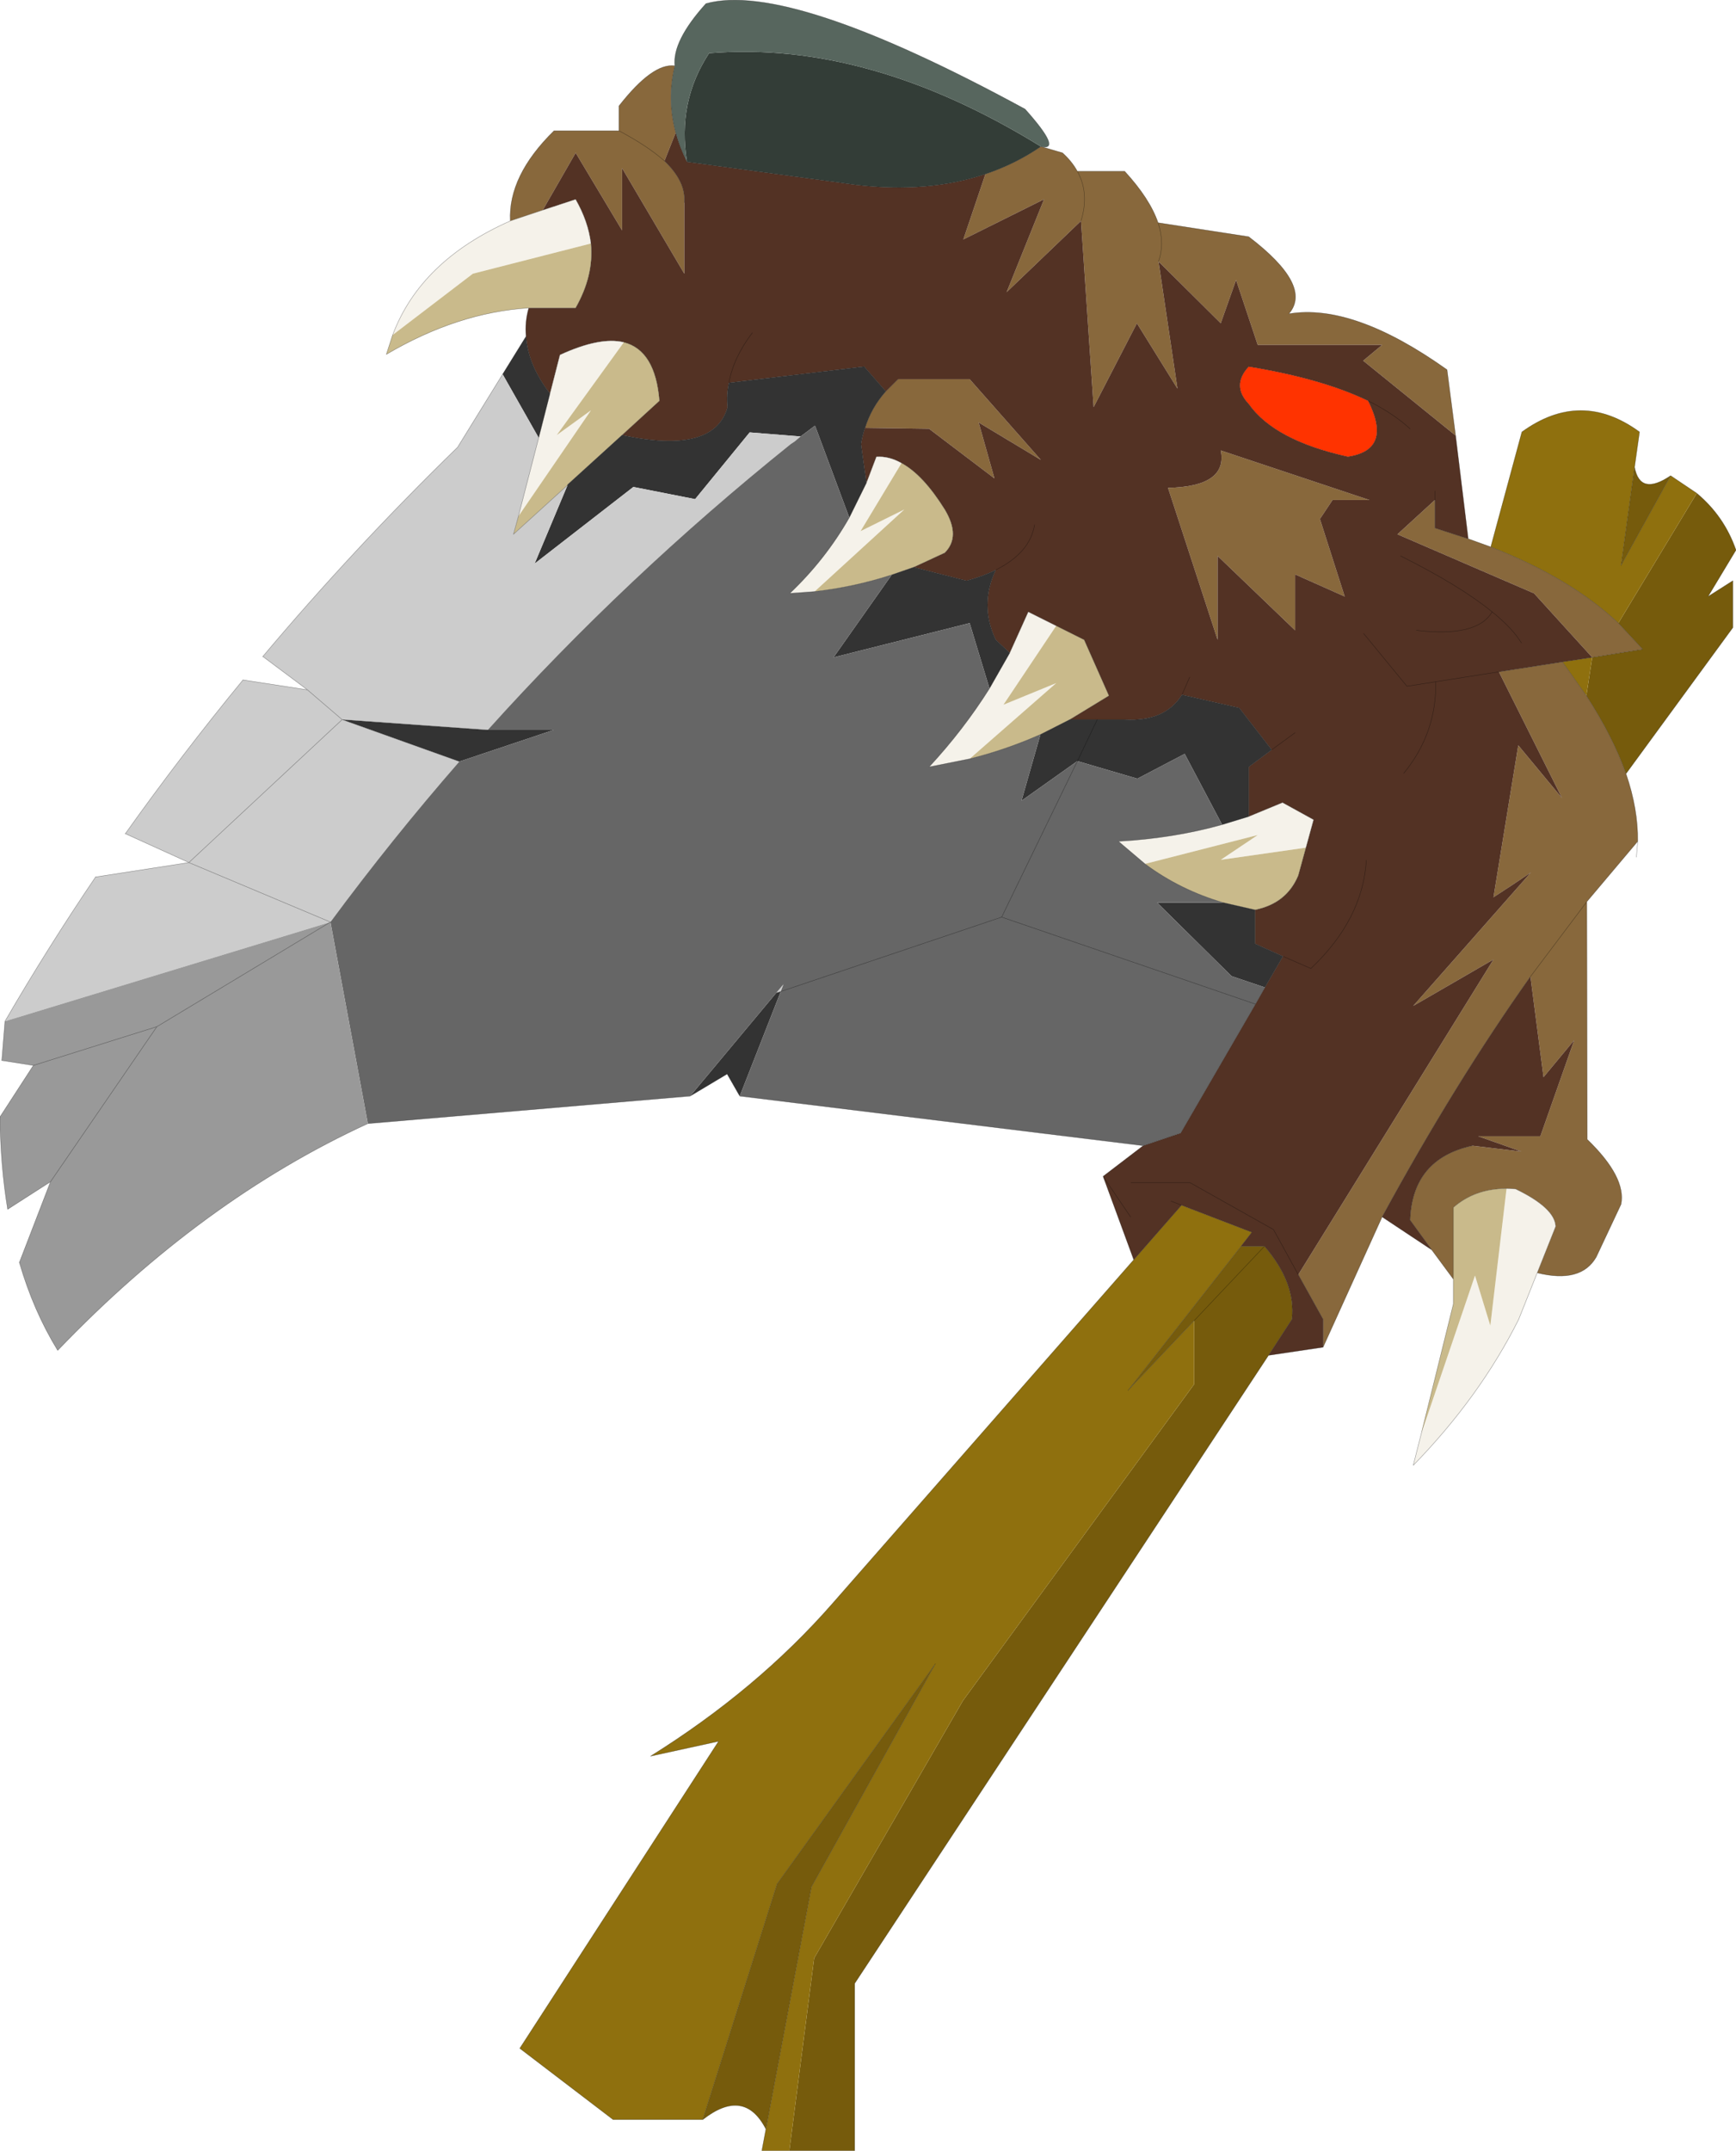
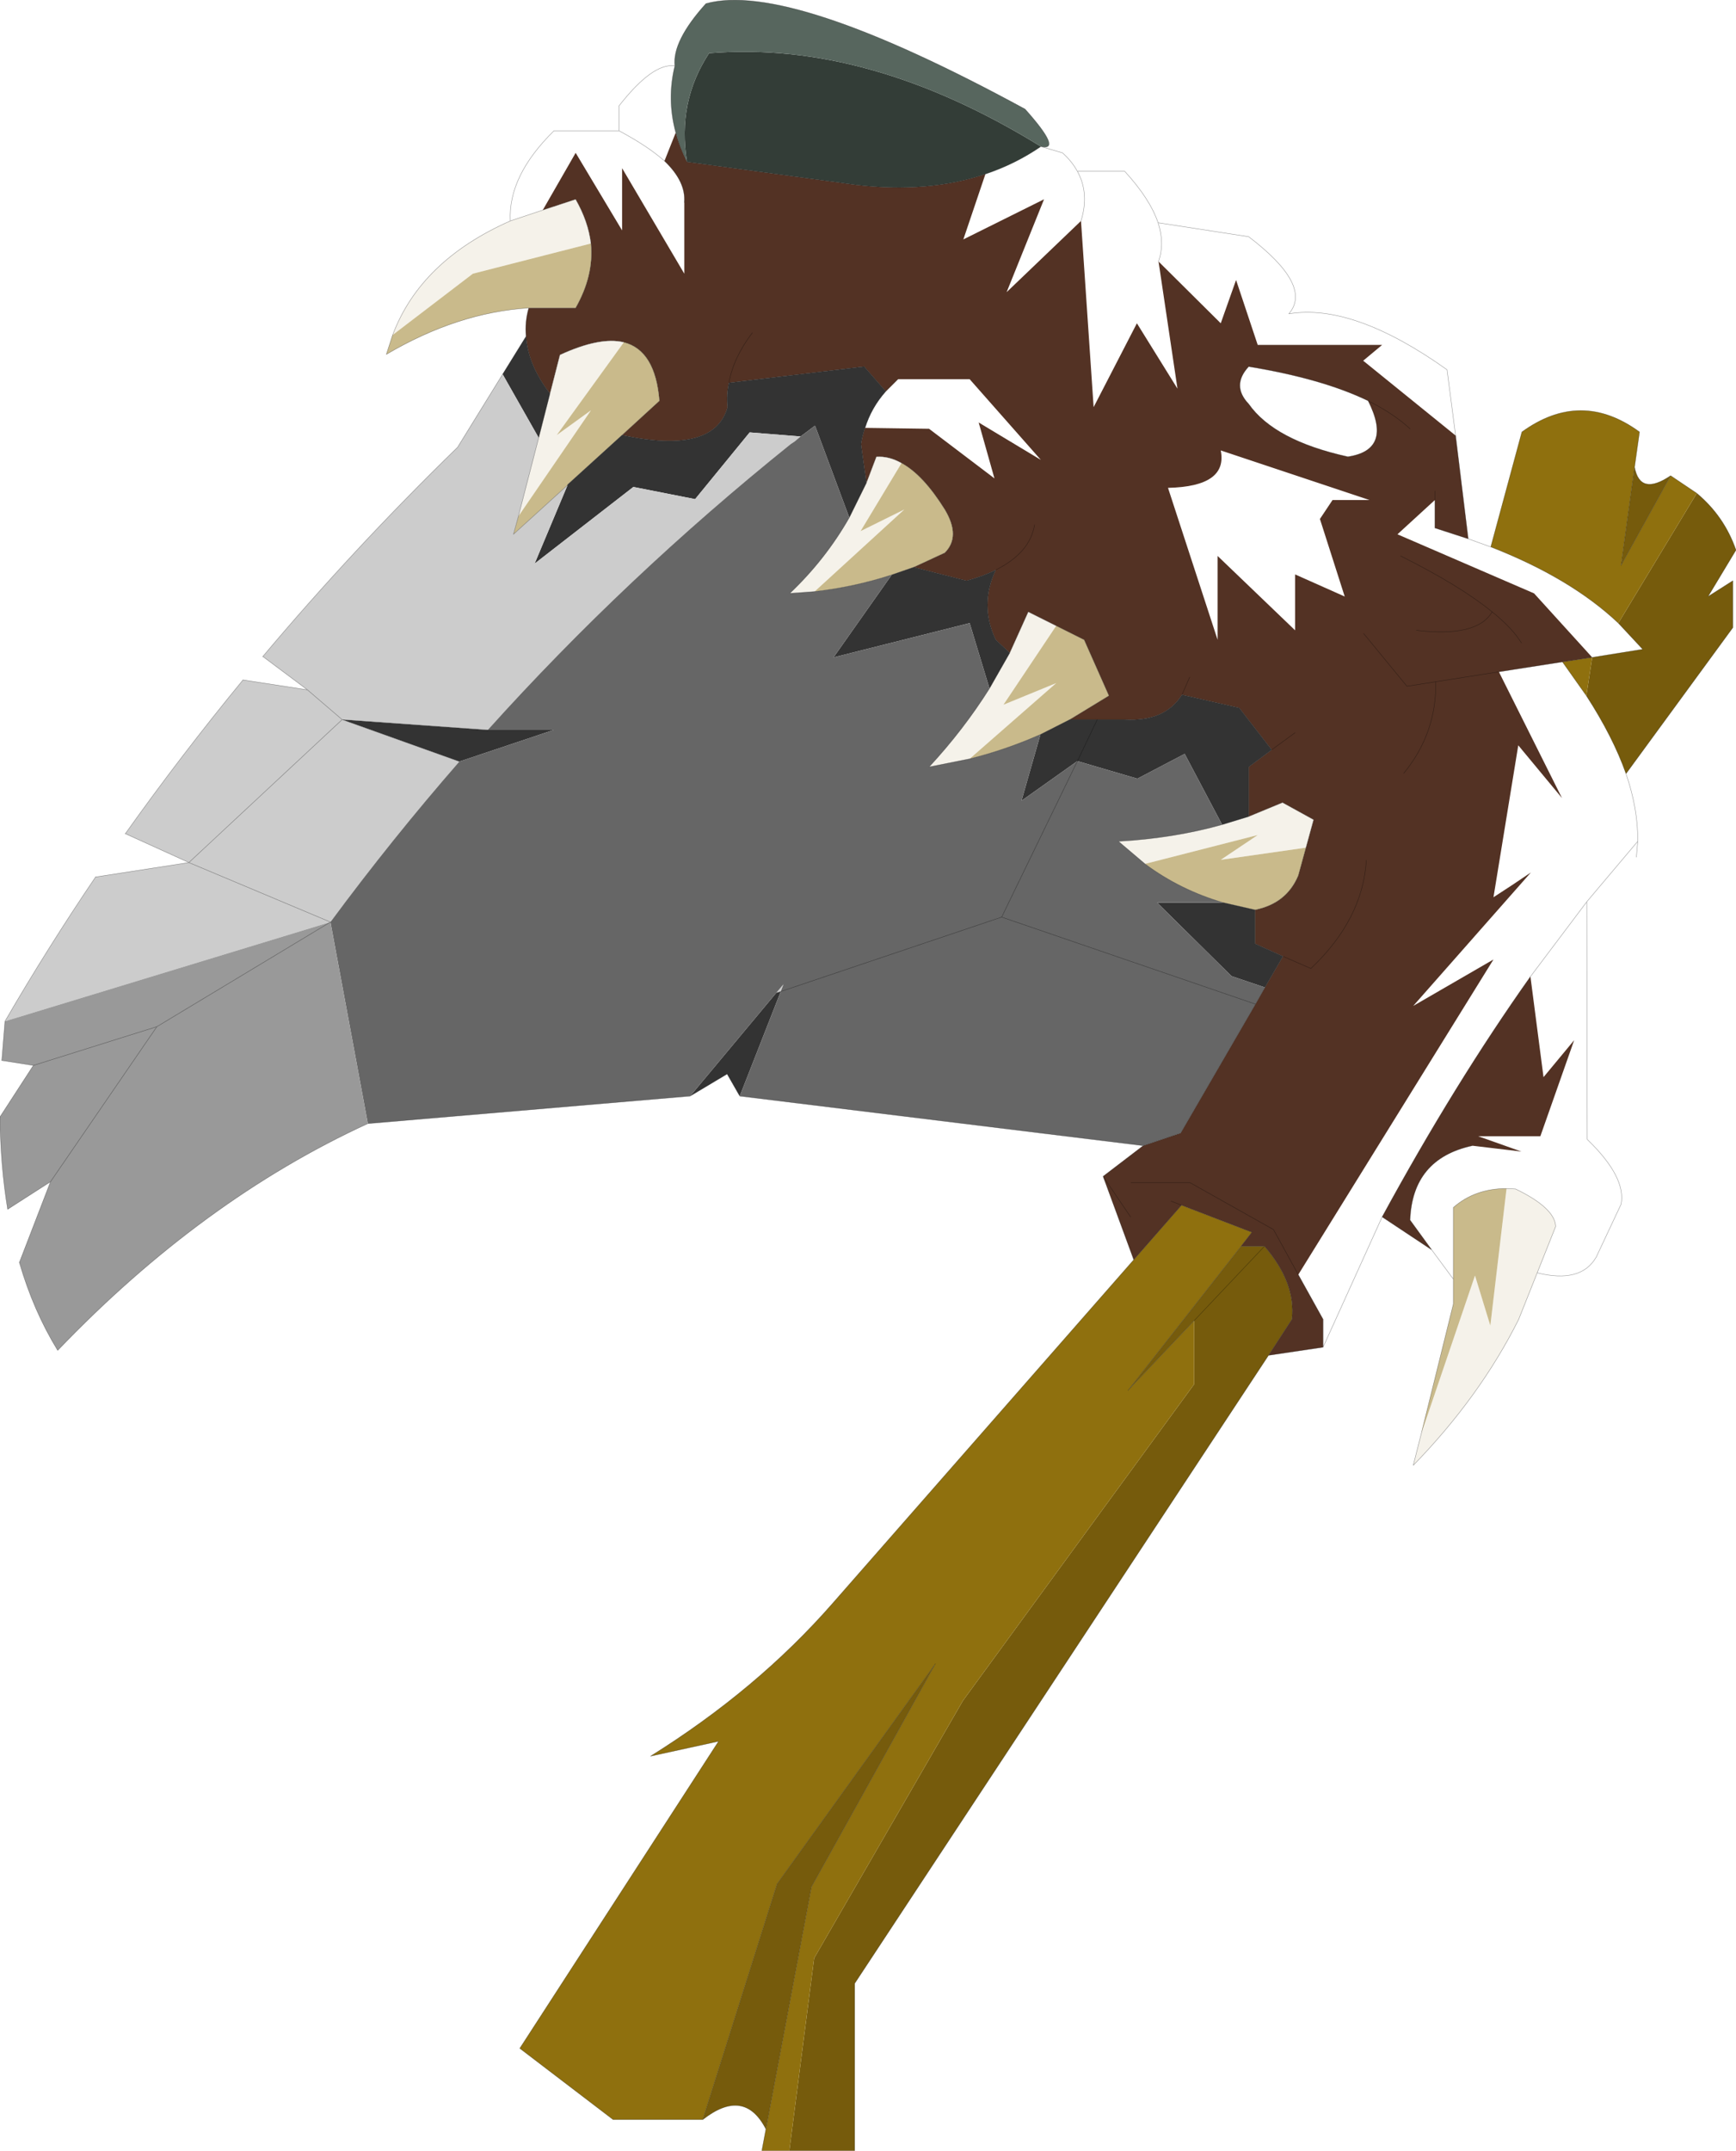
<svg xmlns="http://www.w3.org/2000/svg" xmlns:xlink="http://www.w3.org/1999/xlink" width="192.55px" height="238.5px">
  <g transform="matrix(1, 0, 0, 1, -178.7, -80.7)">
    <use xlink:href="#object-0" width="192.55" height="238.5" transform="matrix(1, 0, 0, 1, 178.7, 80.7)" />
  </g>
  <defs>
    <g transform="matrix(1, 0, 0, 1, -178.7, -80.7)" id="object-0">
      <path fill-rule="evenodd" fill="#765b0c" stroke="none" d="M360 132.5Q360.6 135.75 364 133.45L358.5 143.4L360 132.5M366.9 135.4Q369.95 137.95 371.25 141.7L368.15 146.85L370.9 145.1L370.9 150.3L359.05 166.5Q357.6 162.4 354.65 157.85L355.3 153.6L360.9 152.7L358.2 149.8L366.9 135.4M316.35 218.9L318.95 218.9L311.15 227.15L303.8 234.9L316.35 218.9M311.15 227.15L318.95 218.9Q322.45 222.95 322 227L319.4 231L273.5 300.65L273.5 319.2L266.25 319.2L269 297.85L285.5 269.3L311.15 234.2L311.15 227.15M256.65 315.75L264.9 289.6L282.45 265.2L268.7 289.95L263.65 316.8Q261.25 312.15 256.65 315.75" />
      <path fill-rule="evenodd" fill="#8f700e" stroke="none" d="M360 132.5L358.5 143.4L364 133.45L366.9 135.4L358.2 149.8Q352.9 144.8 344.05 141.35L347.5 128.6Q354.05 123.85 360.55 128.6L360 132.5M355.3 153.6L354.65 157.85L352 154.1L355.3 153.6M316.35 218.9L303.8 234.9L311.15 227.15L311.15 234.2L285.5 269.3L269 297.85L266.25 319.2L263.2 319.2L263.65 316.8L268.7 289.95L282.45 265.2L264.9 289.6L256.65 315.75L246.7 315.75L236.35 307.85L258.4 273.8L250.85 275.45Q262.7 268.05 271.05 258.5L304.45 220.4L309.75 214.35L317.55 217.35L316.35 218.9" />
-       <path fill-rule="evenodd" fill="#88683c" stroke="none" d="M359.05 166.5Q360.4 170.45 360.35 174L354.7 180.7L348.45 189Q340.05 200.85 332 215.65L325.45 230.1L325.45 227L322.7 222.05L344.35 187.1L335.45 192.25L348.5 177.45Q346.45 178.85 344.35 180.2L347.1 163.35L351.95 169.2L344.95 155.2L352 154.1L354.65 157.85Q357.6 162.4 359.05 166.5M344.05 141.35Q352.9 144.8 358.2 149.8L360.9 152.7L355.3 153.6L348.85 146.5L333.7 139.95L337.85 136.15L337.85 139.25L341.55 140.45L344.05 141.35M340.15 129L329.9 120.7L332 118.95L318.2 118.95L315.8 111.75L314.1 116.55L307.2 109.7Q307.9 107.7 307.15 105.4L317.2 106.95Q324.35 112.4 321.65 115.5Q328.8 114.3 339.2 121.7L340.15 129M307.15 105.4Q307.9 107.7 307.2 109.7L309.3 123.8L304.8 116.55L300 125.85L298.6 105.2L290.35 113.1L294.5 102.8L285.55 107.25L288 100Q291.3 98.9 294.15 96.95L296.55 97.65Q297.6 98.6 298.2 99.7L303.45 99.7Q306.25 102.75 307.15 105.4M253.65 95.4L252.4 98.55Q254.8 100.85 254.6 103.15L254.6 111.05L247.7 99.35L247.7 106.25L242.55 97.65L238.9 104L235.3 105.2Q235.05 100.2 240.15 95.2L247.35 95.2L247.35 92.45Q251.1 87.65 253.55 88Q252.65 91.7 253.65 95.4M326.5 136.15L325.1 138.25L327.85 146.85L322.35 144.4L322.35 150.6L313.75 142.35L313.75 151.65L308.25 134.8Q314.9 134.65 314.1 130.65L330.6 136.15L326.5 136.15M348.45 189L354.7 180.7L354.75 207.05Q359.1 211.25 358.5 214.25L355.75 220.1Q354.05 223.05 349.2 221.85L351.25 216.7Q351.15 214.65 346.8 212.55L345.8 212.5Q342.3 212.5 339.9 214.6L339.9 222.55L337.5 219.3L335.1 216Q335.35 209.2 342 207.75L347.45 208.4L342.65 206.7L349.55 206.7L353.3 196.05L349.9 200.15L348.45 189M298.6 105.2Q299.55 102.15 298.2 99.7Q299.55 102.15 298.6 105.2M252.4 98.55Q250.55 96.9 247.35 95.2Q250.55 96.9 252.4 98.55M278.3 122.75L286.25 122.75L294.15 131.7L287.25 127.55L289 133.75L281.75 128.25L274.65 128.15Q275.35 125.9 276.95 124.1L278.3 122.75" />
      <path fill-rule="evenodd" fill="#533224" stroke="none" d="M307.2 109.7L314.1 116.55L315.8 111.75L318.2 118.95L332 118.95L329.9 120.7L340.15 129L341.55 140.45L337.85 139.25L337.85 136.15L333.7 139.95L348.85 146.5L355.3 153.6L352 154.1L344.95 155.2L337.95 156.3L334.75 156.8L329.95 150.95L334.75 156.8L337.95 156.3Q338.05 162 334.4 166.45Q338.05 162 337.95 156.3L344.95 155.2L351.95 169.2L347.1 163.35L344.35 180.2Q346.45 178.85 348.5 177.45L335.45 192.25L344.35 187.1L322.7 222.05L325.45 227L325.45 230.1L319.4 231L322 227Q322.45 222.95 318.95 218.9L316.35 218.9L317.55 217.35L309.75 214.35L308.6 213.9L309.75 214.35L304.45 220.4L301.05 211.15L305.5 207.75L309.65 206.35L317.95 192.05L319 190.2L321 186.75L317.9 185.35L317.9 181.6Q321.4 180.9 322.7 177.8L323.55 174.7L324.4 171.6L320.95 169.7L317.2 171.25L317.2 165.75L319.75 163.85L316.15 159.2L309.8 157.75Q307.9 160.75 303.45 160.5L300.4 160.5L297.35 160.5L301.7 157.85L298.95 151.65L295.85 150.1L292.75 148.55L290.7 153.1L289.15 151.65Q287.3 147.8 289.15 143.9Q287.75 144.6 285.9 145.1L280.05 143.6L283.5 142Q285.3 140.2 283.5 137.2Q281.1 133.35 278.7 132.05Q277.3 131.25 275.9 131.35L274.8 134.25L274.2 129.95Q274.35 129 274.65 128.15L281.75 128.25L289 133.75L287.25 127.55L294.15 131.7L286.25 122.75L278.3 122.75L276.95 124.1L274.55 121.35L259.55 123.15Q259.25 124.5 259.4 125.85Q257.9 131.15 247.7 128.95L251.85 125.15Q251.4 119.55 247.9 118.65Q245.25 118 240.8 120.05L239.7 124.35Q237.25 121.15 237.05 118Q236.9 116.4 237.35 114.85L242.55 114.85Q244.6 111.25 244.25 107.7Q243.95 105.25 242.55 102.8L238.9 104L242.55 97.65L247.7 106.25L247.7 99.35L254.6 111.05L254.6 103.15Q254.8 100.85 252.4 98.55L253.65 95.4Q254.1 97.05 254.9 98.65L273.65 101.2Q281.6 102.15 288 100L285.55 107.25L294.5 102.8L290.35 113.1L298.6 105.2L300 125.85L304.8 116.55L309.3 123.8L307.2 109.7M262.15 117.6Q260.05 120.35 259.55 123.15Q260.05 120.35 262.15 117.6M335.1 128.25Q333.25 126.55 330.45 125.15Q333.25 126.55 335.1 128.25M330.45 125.15Q325.4 122.7 317.2 121.35Q315.25 123.45 317.2 125.5Q320.05 129.55 328.2 131.35Q333.2 130.6 330.45 125.15M326.5 136.15L330.6 136.15L314.1 130.65Q314.9 134.65 308.25 134.8L313.75 151.65L313.75 142.35L322.35 150.6L322.35 144.4L327.85 146.85L325.1 138.25L326.5 136.15M335.8 150.6Q342.55 151.4 344.2 148.55Q346.45 150.35 347.45 152Q346.45 150.35 344.2 148.55Q342.55 151.4 335.8 150.6M344.2 148.55Q340.65 145.65 334.05 142.35Q340.65 145.65 344.2 148.55M332 215.65Q340.05 200.85 348.45 189L349.9 200.15L353.3 196.05L349.55 206.7L342.65 206.7L347.45 208.4L342 207.75Q335.35 209.2 335.1 216L337.5 219.3L332 215.65M337.85 136.15L337.85 135.15L337.85 136.15M293.45 138.9Q292.95 142 289.15 143.9Q292.95 142 293.45 138.9M310.65 155.8L309.8 157.75L310.65 155.8M322.35 161.95L319.75 163.85L322.35 161.95M330.25 176.1Q329.85 182.65 324.1 188.1L321 186.75L324.1 188.1Q329.85 182.65 330.25 176.1M304.1 215.65L301.05 211.15L304.1 215.65M322.7 222.05L319.95 217.05L310.7 211.85L304.15 211.85L310.7 211.85L319.95 217.05L322.7 222.05" />
      <path fill-rule="evenodd" fill="#333d37" stroke="none" d="M288 100Q281.6 102.15 273.65 101.2L254.9 98.65Q253.8 92 257.35 86.6Q275.05 85.15 294.15 96.95Q291.3 98.9 288 100" />
      <path fill-rule="evenodd" fill="#57665e" stroke="none" d="M254.9 98.65Q254.1 97.05 253.65 95.4Q252.65 91.7 253.55 88Q253.25 85.25 257 81.1Q266.2 78.55 292.4 92.8Q296.6 97.5 294.15 96.95Q275.05 85.15 257.35 86.6Q253.8 92 254.9 98.65" />
      <path fill-rule="evenodd" fill="#f5f2ea" stroke="none" d="M238.9 104L242.55 102.8Q243.95 105.25 244.25 107.7L231.15 111.05L222.25 117.85Q225.35 109.6 235.3 105.2L238.9 104M239.7 124.35L240.8 120.05Q245.25 118 247.9 118.65L240.45 128.95L244.25 126.2L236.2 137.95L238.45 129.25L239.7 124.35M345.8 212.5L346.8 212.55Q351.15 214.65 351.25 216.7L349.2 221.85L347.15 227Q342.85 235.6 335.45 243.2L336.35 239.65L342.3 222.15L344 227.7L345.8 212.5M286.25 164.85L281.75 165.75Q285.55 161.65 288.45 157.05L290.7 153.1L292.75 148.55L295.85 150.1L290 158.85L295.85 156.45L286.25 164.85M269.05 146.3L266.3 146.5Q270.25 142.75 272.9 138.1L274.8 134.25L275.9 131.35Q277.3 131.25 278.7 132.05L274.15 139.6L279 137.2L269.05 146.3M317.2 171.25L320.95 169.7L324.4 171.6L323.55 174.7L314.1 176.05L318.2 173.3L305.7 176.5L302.75 174Q308.9 173.65 314.25 172.15L317.2 171.25" />
      <path fill-rule="evenodd" fill="#c9ba8b" stroke="none" d="M244.25 107.7Q244.6 111.25 242.55 114.85L237.35 114.85Q229.45 115.35 221.55 120L222.25 117.85L231.15 111.05L244.25 107.7M247.9 118.65Q251.4 119.55 251.85 125.15L247.7 128.95L241.65 134.45L241.65 134.5L235.65 139.95L236.2 137.95L244.25 126.2L240.45 128.95L247.9 118.65M339.9 222.55L339.9 214.6Q342.3 212.5 345.8 212.5L344 227.7L342.3 222.15L336.35 239.65L339.9 225.3L339.9 222.55M294.1 162.15Q290.25 163.85 286.25 164.85L295.85 156.45L290 158.85L295.85 150.1L298.95 151.65L301.7 157.85L297.35 160.5L294.1 162.15M277.6 144.45Q273.45 145.8 269.05 146.3L279 137.2L274.15 139.6L278.7 132.05Q281.1 133.35 283.5 137.2Q285.3 140.2 283.5 142L280.05 143.6L277.6 144.45M323.55 174.7L322.7 177.8Q321.4 180.9 317.9 181.6L314.4 180.8Q309.6 179.4 305.7 176.5L318.2 173.3L314.1 176.05L323.55 174.7" />
      <path fill-rule="evenodd" fill="#333333" stroke="none" d="M237.05 118Q237.25 121.15 239.7 124.35L238.45 129.25L234.45 122.2L237.05 118M247.7 128.95Q257.9 131.15 259.4 125.85Q259.25 124.5 259.55 123.15L274.55 121.35L276.95 124.1Q275.35 125.9 274.65 128.15Q274.35 129 274.2 129.95L274.8 134.25L272.9 138.1L269.1 127.9L267.5 129.1L261.85 128.65L255.8 136.05L248.95 134.7L238 143.2L241.65 134.5L241.65 134.45L247.7 128.95M216.65 160.5L232.8 161.65L240.1 161.65L229.65 165.15L216.65 160.5M255.25 202.25L264.8 190.8L265.3 190.65L260.75 202.25L259.35 199.8L255.25 202.25M298.2 165.1L292 169.5L294.1 162.15L297.35 160.5L300.4 160.5L303.45 160.5Q307.9 160.75 309.8 157.75L316.15 159.2L319.75 163.85L317.2 165.75L317.2 171.25L314.25 172.15L310.1 164.3L304.85 167.05L298.2 165.1L300.4 160.5L298.2 165.1M288.45 157.05L286.25 149.8L271.15 153.6L277.6 144.45L280.05 143.6L285.9 145.1Q287.75 144.6 289.15 143.9Q287.3 147.8 289.15 151.65L290.7 153.1L288.45 157.05M317.9 181.6L317.9 185.35L321 186.75L319 190.2L315.3 188.95L307.05 180.8L314.4 180.8L317.9 181.6" />
-       <path fill-rule="evenodd" fill="#ff3300" stroke="none" d="M330.45 125.15Q333.2 130.6 328.2 131.35Q320.05 129.55 317.2 125.5Q315.25 123.45 317.2 121.35Q325.4 122.7 330.45 125.15" />
      <path fill-rule="evenodd" fill="#cccccc" stroke="none" d="M267.5 129.1L266.85 129.65L266.4 129.95Q248.1 144.65 232.8 161.65L216.65 160.5L212.8 157.2L207.85 153.5Q217.85 141.6 229.45 130.3L234.45 122.2L238.45 129.25L236.2 137.95L235.65 139.95L241.65 134.5L238 143.2L248.95 134.7L255.8 136.05L261.85 128.65L267.5 129.1M212.8 157.2L216.65 160.5L199.65 176.35L192.6 173.15Q198.75 164.5 205.65 156.1L212.8 157.2M229.65 165.15Q222.15 173.75 215.35 182.95L179.25 193.95Q183.95 185.85 189.3 177.95L199.65 176.35L216.65 160.5L229.65 165.15M264.8 190.8L265.6 189.85L265.3 190.65L264.8 190.8M199.65 176.35L215.35 182.95L199.65 176.35" />
      <path fill-rule="evenodd" fill="#666666" stroke="none" d="M232.8 161.65Q248.1 144.65 266.4 129.95L266.85 129.65L267.5 129.1L269.1 127.9L272.9 138.1Q270.25 142.75 266.3 146.5L269.05 146.3Q273.45 145.8 277.6 144.45L271.15 153.6L286.25 149.8L288.45 157.05Q285.55 161.65 281.75 165.75L286.25 164.85Q290.25 163.85 294.1 162.15L292 169.5L298.2 165.1L289.8 182.4L265.3 190.65L265.6 189.85L264.8 190.8L255.25 202.25L219.5 205.3L215.35 182.95Q222.15 173.75 229.65 165.15L240.1 161.65L232.8 161.65M265.3 190.65L289.8 182.4L298.2 165.1L304.85 167.05L310.1 164.3L314.25 172.15Q308.9 173.65 302.75 174L305.7 176.5Q309.6 179.4 314.4 180.8L307.05 180.8L315.3 188.95L319 190.2L317.95 192.05L309.65 206.35L305.5 207.75L260.75 202.25L265.3 190.65M317.95 192.05L289.8 182.4L317.95 192.05" />
      <path fill-rule="evenodd" fill="#999999" stroke="none" d="M215.35 182.95L219.5 205.3Q201.1 213.75 185.1 230.45Q182.4 226.05 180.85 220.7L184.3 211.75L179.55 214.8Q178.75 210 178.7 204.55L182.4 198.85L196.1 194.55L184.3 211.75L196.1 194.55L182.4 198.85L178.9 198.3L179.25 193.95L215.35 182.95L196.1 194.55L215.35 182.95" />
      <path fill="none" stroke="#000000" stroke-opacity="0.4" stroke-width="0.05" stroke-linecap="round" stroke-linejoin="round" d="M364 133.45Q360.6 135.75 360 132.5L358.5 143.4L364 133.45L366.9 135.4Q369.95 137.95 371.25 141.7L368.15 146.85L370.9 145.1L370.9 150.3L359.05 166.5Q360.4 170.45 360.35 174L360.2 175.75M360 132.5L360.55 128.6Q354.05 123.85 347.5 128.6L344.05 141.35Q352.9 144.8 358.2 149.8L360.9 152.7L355.3 153.6L352 154.1L354.65 157.85Q357.6 162.4 359.05 166.5M340.15 129L339.2 121.7Q328.8 114.3 321.65 115.5Q324.35 112.4 317.2 106.95L307.15 105.4Q307.9 107.7 307.2 109.7M288 100Q281.6 102.15 273.65 101.2L254.9 98.65Q254.1 97.05 253.65 95.4Q252.65 91.7 253.55 88Q253.25 85.25 257 81.1Q266.2 78.55 292.4 92.8Q296.6 97.5 294.15 96.95Q291.3 98.9 288 100M252.4 98.55Q254.8 100.85 254.6 103.15M238.9 104L242.55 102.8Q243.95 105.25 244.25 107.7Q244.6 111.25 242.55 114.85L237.35 114.85Q236.9 116.4 237.05 118Q237.25 121.15 239.7 124.35L240.8 120.05Q245.25 118 247.9 118.65Q251.4 119.55 251.85 125.15L247.7 128.95Q257.9 131.15 259.4 125.85Q259.25 124.5 259.55 123.15Q260.05 120.35 262.15 117.6M330.45 125.15Q333.25 126.55 335.1 128.25M330.45 125.15Q325.4 122.7 317.2 121.35Q315.25 123.45 317.2 125.5Q320.05 129.55 328.2 131.35Q333.2 130.6 330.45 125.15M337.85 136.15L337.85 139.25L341.55 140.45L340.15 129M341.55 140.45L344.05 141.35M334.4 166.45Q338.05 162 337.95 156.3L334.75 156.8L329.95 150.95M344.95 155.2L337.95 156.3M347.45 152Q346.45 150.35 344.2 148.55Q342.55 151.4 335.8 150.6M334.05 142.35Q340.65 145.65 344.2 148.55M352 154.1L344.95 155.2M322.7 222.05L325.45 227L325.45 230.1L332 215.65Q340.05 200.85 348.45 189L354.7 180.7L360.35 174M337.85 135.15L337.85 136.15M342 207.75Q335.35 209.2 335.1 216L337.5 219.3L339.9 222.55L339.9 214.6Q342.3 212.5 345.8 212.5L346.8 212.55Q351.15 214.65 351.25 216.7L349.2 221.85Q354.05 223.05 355.75 220.1L358.5 214.25Q359.1 211.25 354.75 207.05L354.7 180.7M349.2 221.85L347.15 227Q342.85 235.6 335.45 243.2L336.35 239.65L339.9 225.3L339.9 222.55M337.5 219.3L332 215.65M298.2 99.7Q297.6 98.6 296.55 97.65L294.15 96.95M307.15 105.4Q306.25 102.75 303.45 99.7L298.2 99.7Q299.55 102.15 298.6 105.2M253.55 88Q251.1 87.65 247.35 92.45L247.35 95.2Q250.55 96.9 252.4 98.55M241.65 134.5L235.65 139.95L236.2 137.95L238.45 129.25L239.7 124.35M234.45 122.2L229.45 130.3Q217.85 141.6 207.85 153.5M219.5 205.3L255.25 202.25L259.35 199.8L260.75 202.25L305.5 207.75L309.65 206.35L317.95 192.05L319 190.2L321 186.75L317.9 185.35L317.9 181.6Q321.4 180.9 322.7 177.8L323.55 174.7L324.4 171.6L320.95 169.7L317.2 171.25L317.2 165.75L319.75 163.85L316.15 159.2L309.8 157.75Q307.9 160.75 303.45 160.5L300.4 160.5L297.35 160.5L301.7 157.85L298.95 151.65L295.85 150.1L292.75 148.55L290.7 153.1L288.45 157.05Q285.55 161.65 281.75 165.75L286.25 164.85Q290.25 163.85 294.1 162.15L297.35 160.5M277.6 144.45Q273.45 145.8 269.05 146.3L266.3 146.5Q270.25 142.75 272.9 138.1L274.8 134.25L275.9 131.35Q277.3 131.25 278.7 132.05Q281.1 133.35 283.5 137.2Q285.3 140.2 283.5 142L280.05 143.6L285.9 145.1Q287.75 144.6 289.15 143.9Q292.95 142 293.45 138.9M274.65 128.15Q274.35 129 274.2 129.95L274.8 134.25M276.95 124.1Q275.35 125.9 274.65 128.15M259.55 123.15L274.55 121.35L276.95 124.1L278.3 122.75M280.05 143.6L277.6 144.45M290.7 153.1L289.15 151.65Q287.3 147.8 289.15 143.9M309.8 157.75L310.65 155.8M319.75 163.85L322.35 161.95M235.3 105.2L238.9 104M247.35 95.2L240.15 95.2Q235.05 100.2 235.3 105.2Q225.35 109.6 222.25 117.85L221.55 120Q229.45 115.35 237.35 114.85M234.45 122.2L237.05 118M241.65 134.45L247.7 128.95M205.65 156.1Q198.75 164.5 192.6 173.15M189.3 177.95Q183.95 185.85 179.25 193.95L178.9 198.3M178.7 204.55Q178.75 210 179.55 214.8M180.85 220.7Q182.4 226.05 185.1 230.45Q201.1 213.75 219.5 205.3M321 186.75L324.1 188.1Q329.85 182.65 330.25 176.1M317.2 171.25L314.25 172.15Q308.9 173.65 302.75 174L305.7 176.5Q309.6 179.4 314.4 180.8L317.9 181.6M305.5 207.75L301.05 211.15L304.1 215.65M304.15 211.85L310.7 211.85L319.95 217.05L322.7 222.05M318.95 218.9L316.35 218.9L303.8 234.9L311.15 227.15L318.95 218.9Q322.45 222.95 322 227L319.4 231L325.45 230.1M309.75 214.35L317.55 217.35L316.35 218.9M308.6 213.9L309.75 214.35L304.45 220.4L271.05 258.5Q262.7 268.05 250.85 275.45L258.4 273.8L236.35 307.85L246.7 315.75L256.65 315.75L264.9 289.6L282.45 265.2L268.7 289.95L263.65 316.8L263.2 319.2L266.25 319.2L273.5 319.2L273.5 300.65L319.4 231M301.05 211.15L304.45 220.4M256.65 315.75Q261.25 312.15 263.65 316.8" />
      <path fill="none" stroke="#000000" stroke-opacity="0.412" stroke-width="0.05" stroke-linecap="round" stroke-linejoin="round" d="M207.85 153.5L212.8 157.2L216.65 160.5L232.8 161.65M265.3 190.65L289.8 182.4L298.2 165.1L300.4 160.5M212.8 157.2L205.65 156.1M192.6 173.15L199.65 176.35L216.65 160.5L229.65 165.15M199.65 176.35L189.3 177.95M215.35 182.95L199.65 176.35M182.4 198.85L178.7 204.55M179.55 214.8L184.3 211.75L196.1 194.55L182.4 198.85L178.9 198.3M184.3 211.75L180.85 220.7M196.1 194.55L215.35 182.95M289.8 182.4L317.95 192.05M265.3 190.65L264.8 190.8" />
    </g>
  </defs>
</svg>